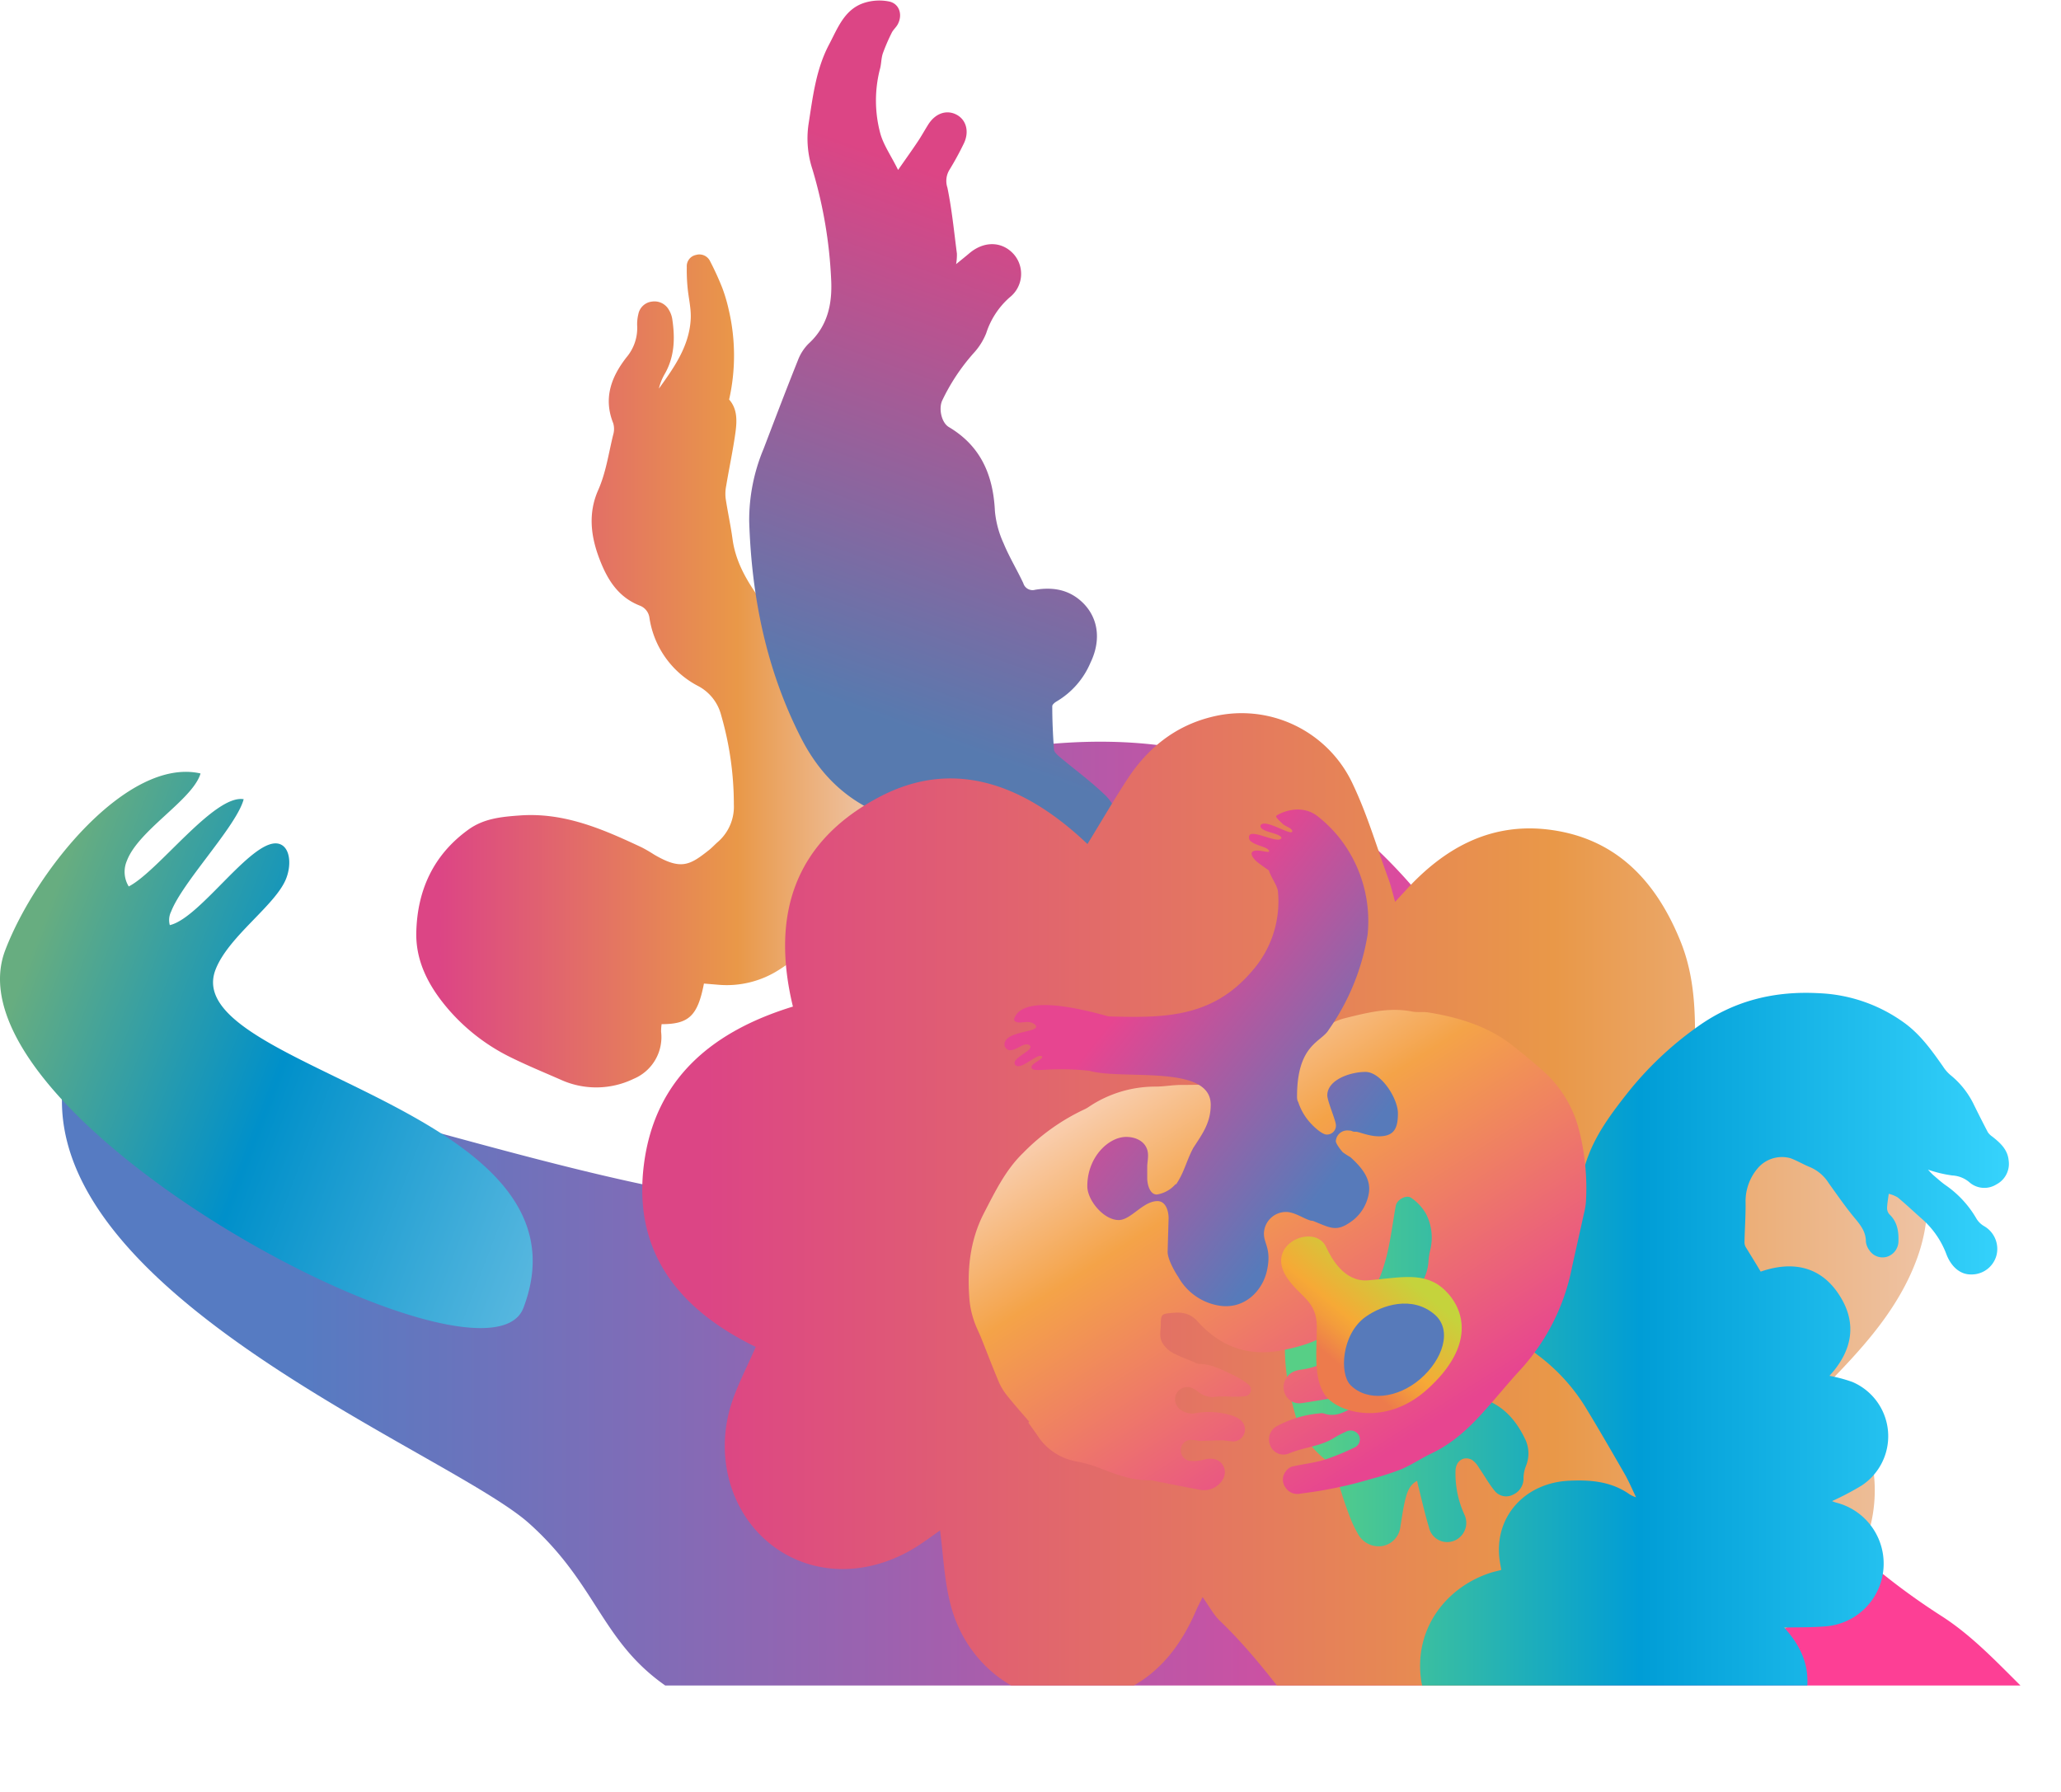
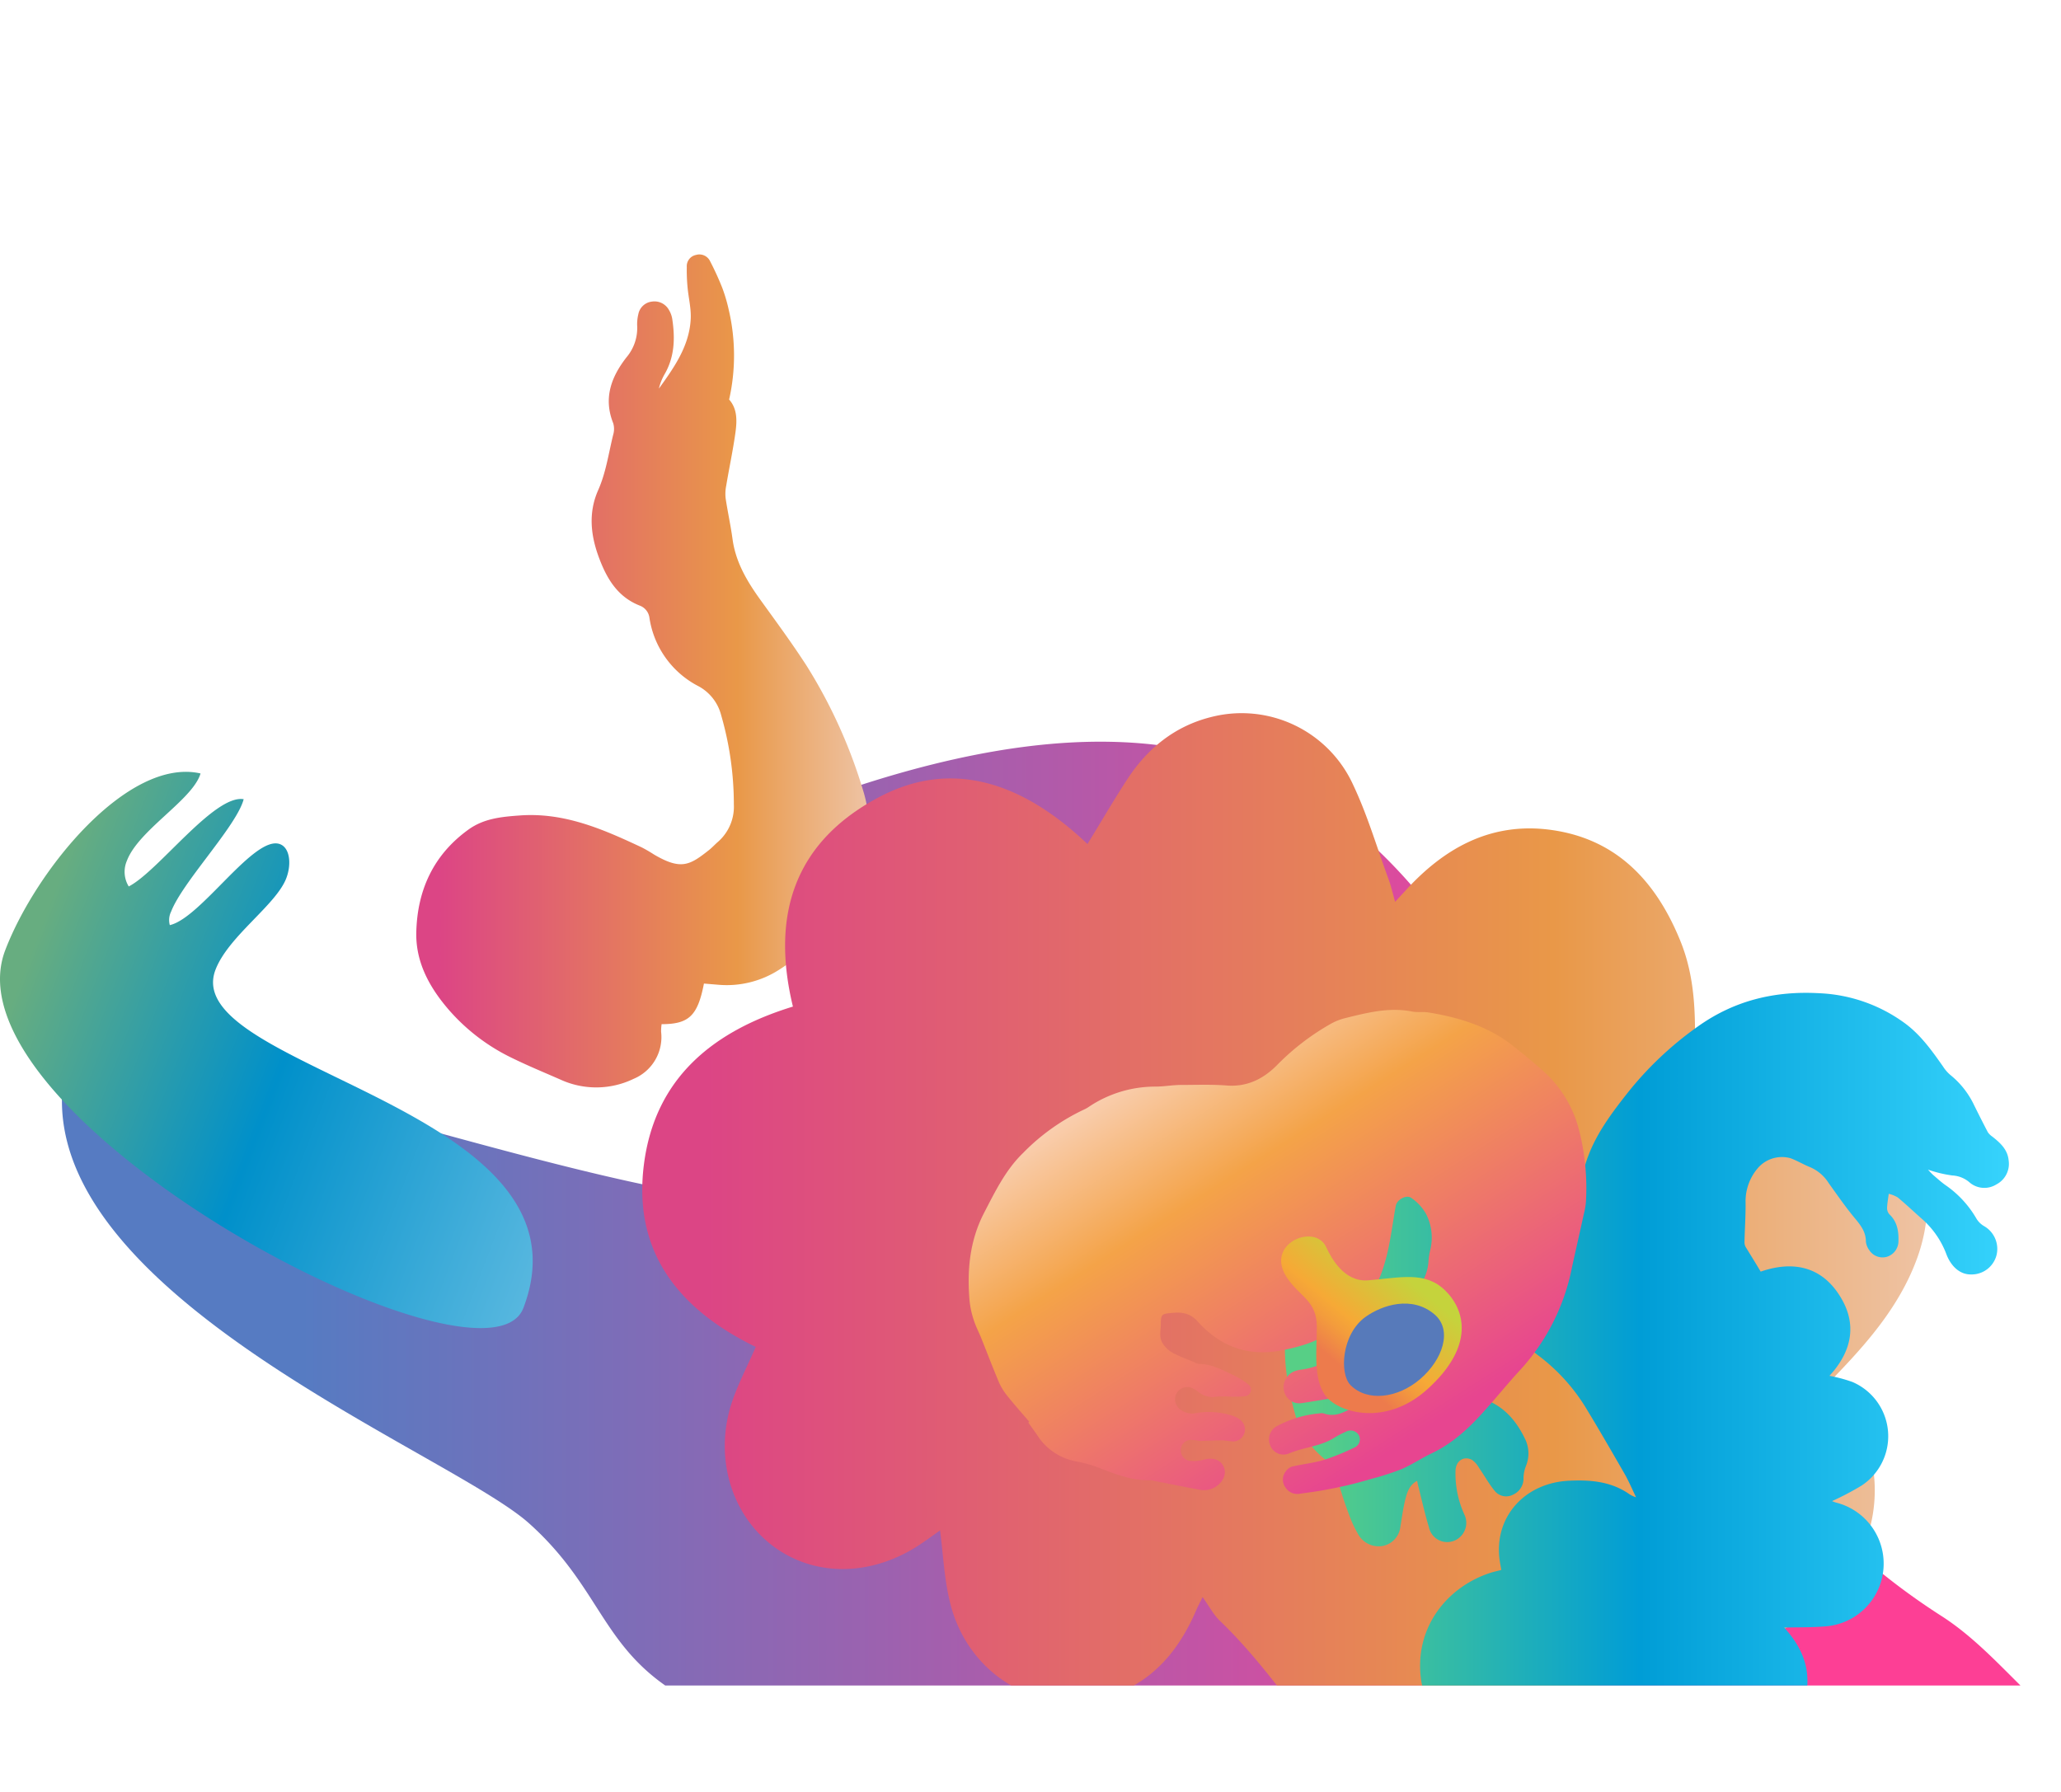
<svg xmlns="http://www.w3.org/2000/svg" xmlns:xlink="http://www.w3.org/1999/xlink" viewBox="0 0 409.98 356.45">
  <defs>
    <style>.cls-1{fill:none;}.cls-2{clip-path:url(#clip-path);}.cls-3{fill:url(#Безымянный_градиент_387);}.cls-4{fill:url(#Безымянный_градиент_9);}.cls-5{fill:url(#Безымянный_градиент_8);}.cls-6{fill:url(#Безымянный_градиент_9-2);}.cls-7{fill:url(#Безымянный_градиент_3);}.cls-8{fill:url(#Безымянный_градиент_626);}.cls-9{fill:url(#Безымянный_градиент_22);}.cls-10{fill:url(#Безымянный_градиент_17);}.cls-11{fill:url(#Безымянный_градиент_23);}.cls-12{fill:url(#Безымянный_градиент_17-2);}</style>
    <clipPath id="clip-path" transform="translate(-131.25 -30.08)">
      <rect class="cls-1" width="579.47" height="365.41" />
    </clipPath>
    <linearGradient id="Безымянный_градиент_387" x1="143.61" y1="281.42" x2="541.23" y2="281.42" gradientUnits="userSpaceOnUse">
      <stop offset="0.12" stop-color="#567bc2" />
      <stop offset="0.81" stop-color="#fd3f95" />
    </linearGradient>
    <linearGradient id="Безымянный_градиент_9" x1="214.05" y1="163.6" x2="303.96" y2="163.6" gradientUnits="userSpaceOnUse">
      <stop offset="0.05" stop-color="#dc4585" />
      <stop offset="0.71" stop-color="#e99848" />
      <stop offset="1" stop-color="#eec3a4" />
    </linearGradient>
    <linearGradient id="Безымянный_градиент_8" x1="301.78" y1="149.72" x2="455.19" y2="149.72" gradientTransform="translate(55.85 423.3) rotate(-70.25)" gradientUnits="userSpaceOnUse">
      <stop offset="0.12" stop-color="#577aaf" />
      <stop offset="0.81" stop-color="#dc4585" />
    </linearGradient>
    <linearGradient id="Безымянный_градиент_9-2" x1="259.01" y1="279.26" x2="514.62" y2="279.26" xlink:href="#Безымянный_градиент_9" />
    <linearGradient id="Безымянный_градиент_3" x1="158.04" y1="272.69" x2="279.69" y2="272.69" gradientTransform="translate(82.79 -95.3) rotate(20.82)" gradientUnits="userSpaceOnUse">
      <stop offset="0.04" stop-color="#67ad80" />
      <stop offset="0.49" stop-color="#0090ca" />
      <stop offset="1" stop-color="#57b7df" />
    </linearGradient>
    <linearGradient id="Безымянный_градиент_626" x1="386.81" y1="307.07" x2="530.88" y2="307.07" gradientUnits="userSpaceOnUse">
      <stop offset="0.04" stop-color="#57cf86" />
      <stop offset="0.49" stop-color="#009dd6" />
      <stop offset="1" stop-color="#36d3fc" />
    </linearGradient>
    <linearGradient id="Безымянный_градиент_22" x1="6161.27" y1="6106.46" x2="6256.69" y2="6106.46" gradientTransform="translate(-1412.33 8800.77) rotate(-122.59)" gradientUnits="userSpaceOnUse">
      <stop offset="0.05" stop-color="#e74590" />
      <stop offset="0.71" stop-color="#f4a348" />
      <stop offset="1" stop-color="#f9ceaf" />
    </linearGradient>
    <linearGradient id="Безымянный_градиент_17" x1="4520.62" y1="7381.7" x2="4598.79" y2="7381.7" gradientTransform="translate(-635.53 8854.92) rotate(-141.58)" gradientUnits="userSpaceOnUse">
      <stop offset="0.12" stop-color="#577aba" />
      <stop offset="0.81" stop-color="#e74590" />
    </linearGradient>
    <linearGradient id="Безымянный_градиент_23" x1="412.83" y1="278.61" x2="395.21" y2="299.63" gradientUnits="userSpaceOnUse">
      <stop offset="0.2" stop-color="#c5d33c" />
      <stop offset="0.69" stop-color="#f6a936" />
      <stop offset="0.8" stop-color="#f39c3c" />
      <stop offset="1" stop-color="#ed7b4c" />
    </linearGradient>
    <linearGradient id="Безымянный_градиент_17-2" x1="528.46" y1="9283.77" x2="554.38" y2="9283.77" gradientTransform="matrix(-0.64, 0.55, -0.57, -0.66, 6045.15, 6155.38)" xlink:href="#Безымянный_градиент_17" />
  </defs>
  <g id="Layer_2" data-name="Layer 2">
    <g id="Слой_1" data-name="Слой 1">
      <g class="cls-2">
        <path class="cls-3" d="M517.43,351.57c-81.55-52.16-75.7-173.93-167.29-173.93-17.54,0-38.64,4.46-64.62,14.73C288.11,219,302.7,240,304,266.48c-3.66,2.19-8.92,3.12-15.34,3.12-36.07,0-108.89-29.37-142.18-29.37h-.47a16.65,16.65,0,0,0-2.44,8.9c0,40.37,77.51,70.24,92.9,84,31.53,28.2-6,52.06,201.15,52.06,45.92,0,87.44-3.34,103.57-12.45C532.88,366.09,526.41,357.32,517.43,351.57Z" transform="translate(-131.25 -30.08)" />
        <path class="cls-4" d="M271.28,225.76c-1.25,6.44-3,8.07-8.42,8.08a9.7,9.7,0,0,0-.1,1.52,9,9,0,0,1-5.48,9.36,17.06,17.06,0,0,1-14.51.16c-3.28-1.44-6.61-2.81-9.82-4.39a39.14,39.14,0,0,1-12.24-9.3c-3.91-4.46-6.79-9.56-6.65-15.61.19-8.38,3.4-15.46,10.44-20.5,3.08-2.2,6.62-2.51,10.24-2.77,8.79-.62,16.49,2.75,24.15,6.35a27.92,27.92,0,0,1,2.43,1.41c5.44,3.21,7.17,2.13,11-.9.61-.49,1.14-1.08,1.73-1.59a9.28,9.28,0,0,0,3.18-7.45,63.93,63.93,0,0,0-2.53-17.78,9.11,9.11,0,0,0-4.49-5.74A18.36,18.36,0,0,1,260.44,153a3,3,0,0,0-1.94-2.44c-4.38-1.73-6.52-5.31-8.08-9.48-1.69-4.5-2.16-9-.19-13.46,1.58-3.56,2.08-7.35,3-11.06a4,4,0,0,0,0-2.29c-2-5-.36-9.25,2.65-13.11a9,9,0,0,0,2.12-6.24,8.35,8.35,0,0,1,.23-2.33,3.1,3.1,0,0,1,2.73-2.51,3.28,3.28,0,0,1,3.36,1.67,5,5,0,0,1,.65,1.75c.59,3.86.49,7.62-1.57,11.12a10.71,10.71,0,0,0-1.08,2.77c3-4.15,6-8.39,6.32-13.69.15-2.14-.43-4.32-.62-6.49a35.13,35.13,0,0,1-.15-4,2.28,2.28,0,0,1,1.83-2.41,2.36,2.36,0,0,1,2.79,1.22,57.31,57.31,0,0,1,2.42,5.29,31.58,31.58,0,0,1,1.27,4.26,39.83,39.83,0,0,1,.11,18c1.66,1.86,1.57,4.24,1.26,6.54-.49,3.55-1.25,7.06-1.84,10.6a8.1,8.1,0,0,0-.11,2.55c.41,2.7,1,5.37,1.37,8.08.63,4.65,2.95,8.49,5.63,12.2,3.11,4.31,6.26,8.59,9.14,13.05a101.47,101.47,0,0,1,11.25,24.91c2,6.52,1,12.65-2.36,18.47-1.25,2.16-2.52,4.32-3.83,6.44A33.71,33.71,0,0,1,286.25,223,19.23,19.23,0,0,1,274.18,226Z" transform="translate(-131.25 -30.08)" />
-         <path class="cls-5" d="M309.9,63.89c1.5-2.15,2.73-3.87,3.9-5.62.74-1.1,1.38-2.27,2.09-3.4,1.41-2.25,3.63-3,5.59-2s2.64,3.36,1.51,5.73a59.3,59.3,0,0,1-2.9,5.31,4.24,4.24,0,0,0-.38,3.5c.89,4.32,1.32,8.73,1.89,13.12a10.52,10.52,0,0,1-.16,2.1c1.07-.87,1.88-1.52,2.67-2.19,2.9-2.43,6.41-2.37,8.73.14a5.94,5.94,0,0,1-.74,8.66,16,16,0,0,0-4.67,7.13,12.89,12.89,0,0,1-2.47,3.93,39.94,39.94,0,0,0-6.3,9.5c-.71,1.59-.14,4.37,1.35,5.25,6.36,3.78,8.81,9.58,9.15,16.7a19.64,19.64,0,0,0,1.73,6.43c1.12,2.72,2.67,5.26,3.92,7.93a1.92,1.92,0,0,0,2.38,1.3c3.07-.49,6-.19,8.57,1.81,3.83,3,4.77,7.8,2.42,12.68a16.32,16.32,0,0,1-6.73,7.72c-.37.21-.88.63-.88.95,0,2.86.13,5.73.34,8.59,0,.51.62,1.07,1.08,1.46,2.9,2.45,6,4.71,8.74,7.31a9,9,0,0,1-11.82,13.58,7.09,7.09,0,0,0-5.06-1.51c-6,.32-11.53-1.45-17-3.7-3.52-1.46-7.05-2.9-10.57-4.38-7.14-3-12.15-8.13-15.67-15-6.94-13.6-9.86-28.1-10.33-43.2a36.74,36.74,0,0,1,2.87-14.36c2.25-5.89,4.49-11.78,6.83-17.62a9.3,9.3,0,0,1,2.16-3.33c3.76-3.45,4.68-7.89,4.45-12.62a90.39,90.39,0,0,0-3.72-22,19.61,19.61,0,0,1-.8-8.89c.86-5.48,1.47-11,4.12-16,1.69-3.21,3-6.84,6.76-8.18a9.92,9.92,0,0,1,5.18-.34c2.08.45,2.73,2.73,1.66,4.61-.31.55-.84,1-1.12,1.54a37.81,37.81,0,0,0-1.81,4.19c-.33,1-.28,2.06-.56,3.06a25.17,25.17,0,0,0,.07,12.87C307,58.94,308.53,61.1,309.9,63.89Z" transform="translate(-131.25 -30.08)" />
        <path class="cls-6" d="M318.25,334.56c-1.64,1.13-3.42,2.5-5.33,3.64-9.64,5.74-20.63,5.33-28.5-1-8.11-6.53-11.15-18-7.41-28.64,1.24-3.52,3-6.86,4.57-10.51-15-7.3-24.5-18.63-22.24-36.3,2.19-17.2,13.76-26.54,29.64-31.41-4.41-18.24.28-32.89,17.42-41.82C320,181.46,333.92,185,347.57,198c2.67-4.34,5.22-8.75,8-13,4-6.09,9.41-10.46,16.58-12.26a24.38,24.38,0,0,1,28.32,13.59c2.83,6,4.7,12.43,7,18.68.48,1.31.78,2.67,1.3,4.49l2.26-2.45c7.42-8.08,16.32-13.13,27.58-12,13.74,1.43,21.94,10,26.91,22.25,3.13,7.68,3.05,15.76,2.8,23.85,0,.65,0,1.31-.07,2.44l3.21-1.12c9.53-3.32,19-3.62,28.12,1.15,13,6.75,18.38,22.21,13,36.87-3.17,8.66-8.87,15.59-15.11,22.15-.63.67-1.28,1.34-2,2.1.39.54.67,1,1,1.41,13.94,16.65,8.35,39.94-11.65,48.61-9.15,4-18.73,4.34-28.46,3.56-1.39-.11-2.77-.33-4.3-.52-.44,1.27-.81,2.3-1.15,3.35-4.27,13.25-13.06,21.91-26.75,24.61-13.48,2.67-24.83-2.21-33.08-12.85-5.45-7-10.7-14.17-17.15-20.35-1.26-1.2-2.1-2.84-3.46-4.74-.62,1.27-1,2-1.29,2.67-3.67,8.52-9.34,15-18.62,17.41-13.42,3.47-27-5-30.35-19.11C319.09,344.24,318.88,339.43,318.25,334.56Z" transform="translate(-131.25 -30.08)" />
        <path class="cls-7" d="M132.28,219.15c6.1-16,24.44-38.47,38.86-35.19a4,4,0,0,1-.15.45c-2,5.13-12.23,10.94-14.5,16.92a5.57,5.57,0,0,0,.37,5.11c5.87-3,17-18.34,22.86-17.36a7,7,0,0,1-.25.78c-2.12,5.58-12,15.93-14.18,21.58a3.77,3.77,0,0,0-.26,2.69c6.21-1.39,16.79-18,21.91-16.11,2,.75,2.31,4,1.27,6.75-2,5.34-11.55,11.57-14.1,18.26-7.53,19.81,76.46,27.31,61.26,67.26C227.86,310,119.62,252.45,132.28,219.15Z" transform="translate(-131.25 -30.08)" />
        <path class="cls-8" d="M514.78,262.78a14,14,0,0,0,1,1.05c.83.7,1.64,1.45,2.53,2.07a20.62,20.62,0,0,1,6.13,6.68A4.37,4.37,0,0,0,525.9,274a5.22,5.22,0,0,1,2.5,5.81,5.12,5.12,0,0,1-5.14,3.82c-2.22,0-3.94-1.7-4.82-4a17.49,17.49,0,0,0-4.7-6.9c-1.67-1.46-3.27-3-5-4.43a6.2,6.2,0,0,0-1.78-.71c-.14,1.11-.31,2-.33,2.87a1.81,1.81,0,0,0,.47,1.21c1.6,1.52,1.87,3.45,1.79,5.5a3.26,3.26,0,0,1-2.3,2.95,3.13,3.13,0,0,1-3.48-1.3,3.51,3.51,0,0,1-.69-1.71c0-1.92-1-3.22-2.16-4.62-1.87-2.23-3.53-4.66-5.22-7a8.18,8.18,0,0,0-3.64-3.17c-1.37-.54-2.65-1.33-4-1.82a6.34,6.34,0,0,0-6.6,2.12,10.17,10.17,0,0,0-2.32,6.36c.05,2.72-.15,5.45-.21,8.17a2,2,0,0,0,.22,1c1,1.63,2,3.23,3,4.92,6.28-2.17,12-1.14,15.74,4.83,3.59,5.67,2.34,11.12-2.06,15.9a29.68,29.68,0,0,1,4.56,1.22,11.74,11.74,0,0,1,1.79,20.64,57.53,57.53,0,0,1-5.84,3.07c.23.08.51.21.81.29a12.52,12.52,0,0,1-1.92,24.61c-2.79.25-5.6.18-8.4.26,2.63,2.89,4.62,6.31,4.62,10.56a13.9,13.9,0,0,1-15.5,14.05c-4.07-.43-7.21-2.54-10-5.73-.09,6.72-2.79,11.32-9.17,13.25a9.3,9.3,0,0,1-6-.06,20,20,0,0,1-5.31-2.84,33,33,0,0,1-4-4.45,34.47,34.47,0,0,1-5.44,2c-6.53,1.26-12.13-.6-16.25-5.9-2.47-3.18-4.7-6.61-5.22-10.75-1.3-10.36,5.43-18.39,14-21.08.63-.19,1.28-.33,2-.52-.13-.73-.27-1.41-.36-2.1-1.08-8.44,5-15.25,13.85-15.65,4.14-.19,8.13.11,11.71,2.49a5.1,5.1,0,0,0,1.6.8c-.72-1.49-1.36-3-2.18-4.48-2.63-4.57-5.26-9.14-8-13.63a37.44,37.44,0,0,0-9.4-10.2,36.27,36.27,0,0,1-5.45-5.13c-3-3.44-6.7-3.63-10.18-1.62-.7.4-1,.85-.74,1.6.83,2.67,1.66,5.35,2.53,8,.32,1,.83,1.94,1.12,2.95a4.92,4.92,0,0,0,2.79,3.27c3.66,1.55,5.9,4.39,7.52,7.83a6.57,6.57,0,0,1,.06,5.25,7.1,7.1,0,0,0-.46,2.23,3.51,3.51,0,0,1-2.05,3.4,2.94,2.94,0,0,1-3.73-.8c-1.15-1.41-2-3-3.07-4.52a4.73,4.73,0,0,0-1.4-1.59c-1.73-.89-3.29.31-3.28,2.29a19.51,19.51,0,0,0,1.77,8.59,3.83,3.83,0,0,1-2.12,5.24,3.71,3.71,0,0,1-4.93-2.69c-.81-2.68-1.42-5.43-2.11-8.15-.09-.33-.15-.67-.24-1.11-1.58.85-2,2.33-2.37,3.78-.45,1.84-.69,3.73-1,5.59a4.36,4.36,0,0,1-3.55,3.6,4.67,4.67,0,0,1-4.84-2.39,22.7,22.7,0,0,1-1.65-3.49,73.16,73.16,0,0,1-2.42-7.43,6.69,6.69,0,0,0-2.4-3.86,17.21,17.21,0,0,1-6-8.92c-2.42-8.63-3.37-17.27.85-25.7a62.78,62.78,0,0,1,9.58-13.54c4.42-5,9.87-8.43,15.67-11.53,3.06-1.63,6.07-3.24,9.55-3.67a20.81,20.81,0,0,1,11.53,1.94c3.32,1.55,6.53,3.3,9.82,5,.4-1.29.75-2.68,1.26-4,1.76-4.67,4.73-8.62,7.77-12.48a68,68,0,0,1,14-13.26c7.33-5.24,15.42-7.17,24.35-6.64A31,31,0,0,1,510,233.53c3.24,2.33,5.5,5.51,7.75,8.71a7.76,7.76,0,0,0,1.44,1.68,17.09,17.09,0,0,1,4.74,6q1.34,2.72,2.74,5.4a3.24,3.24,0,0,0,.89.88c1.59,1.26,3.07,2.58,3.26,4.78a4.6,4.6,0,0,1-2.41,4.72,4.52,4.52,0,0,1-5.29-.31,5.67,5.67,0,0,0-3.51-1.45A24.57,24.57,0,0,1,514.78,262.78Z" transform="translate(-131.25 -30.08)" />
      </g>
      <path class="cls-9" d="M336,312.94c-1.39-1.62-2.81-3.22-4.15-4.88a12.81,12.81,0,0,1-1.82-2.82c-1.27-3-2.41-6-3.61-9-.49-1.2-1.1-2.35-1.48-3.58a17.47,17.47,0,0,1-.82-3.78c-.52-6,0-11.87,2.84-17.41,2.22-4.28,4.32-8.64,7.8-12A41.89,41.89,0,0,1,347,250.77a5.93,5.93,0,0,0,.88-.51,23.71,23.71,0,0,1,13.19-4c1.67,0,3.33-.31,5-.33,3.06,0,6.14-.13,9.18.11,4.19.33,7.46-1.4,10.2-4.23a48.12,48.12,0,0,1,10.26-7.89,11.58,11.58,0,0,1,3.2-1.3c4.33-1.07,8.67-2.19,13.21-1.3,1.09.22,2.26,0,3.36.2,6.08,1,11.9,2.78,16.82,6.69,2.42,1.93,4.84,3.89,7.05,6a23.55,23.55,0,0,1,6,10.67A46.4,46.4,0,0,1,446.74,269a13.65,13.65,0,0,1-.41,2.52c-.78,3.59-1.61,7.16-2.39,10.75a42.18,42.18,0,0,1-10.21,20.28c-2.4,2.59-4.62,5.35-7,8-3.09,3.5-6.43,6.66-10.73,8.69-2,.95-3.89,2.24-5.94,3.12a52,52,0,0,1-5.9,1.91c-1.59.47-3.19.91-4.8,1.29s-3.26.7-4.9,1-3,.46-4.54.68a2.81,2.81,0,0,1-3-1.28,2.64,2.64,0,0,1,.1-3.16,2.49,2.49,0,0,1,1.26-.95c2.12-.49,4.3-.71,6.37-1.33a47.62,47.62,0,0,0,6.12-2.5,1.76,1.76,0,0,0,.75-2.46,1.91,1.91,0,0,0-2.52-.65,20.24,20.24,0,0,0-2.27,1.17c-2.78,1.79-6.13,1.9-9.09,3.17a2.82,2.82,0,0,1-3.76-1.73,3,3,0,0,1,1.62-3.84,21.85,21.85,0,0,1,8.17-2.4,2.13,2.13,0,0,1,.91,0c2.22.82,4.06-.24,5.89-1.21a1.32,1.32,0,0,0,.58-1.05,1.26,1.26,0,0,0-.75-.93,8.78,8.78,0,0,0-2.61-.06c-2.48.35-5,.84-7.44,1.19a3.1,3.1,0,0,1-3.57-2.37,3.38,3.38,0,0,1,2-3.93,5.43,5.43,0,0,1,1.18-.32,14.94,14.94,0,0,0,5.47-1.76c2.32-1.4,5-2.28,7.16-3.87a43.37,43.37,0,0,0,11.19-11.09,9.4,9.4,0,0,0,1.71-4.64,12.78,12.78,0,0,1,.38-2.53,10.28,10.28,0,0,0-.87-7.16,9.5,9.5,0,0,0-2.86-3.11c-1-.77-2.91.29-3.14,1.54-.78,4.25-1.19,8.57-2.62,12.7a18.3,18.3,0,0,1-6.08,8.76c-.94.73-1.8,1.57-2.68,2.38-3.23,2.95-7.21,4.11-11.38,4.93C379.51,300,374,298,369.51,293c-1.53-1.72-3.23-1.9-5.19-1.71s-2.15.23-2.16,2.35c0,1.18-.38,2.36.3,3.57a5.56,5.56,0,0,0,2.55,2.26c1.21.6,2.49,1.07,3.74,1.59a3.05,3.05,0,0,0,1,.38c2.5,0,4.65,1.18,6.81,2.2a14.77,14.77,0,0,1,3,1.87,1.3,1.3,0,0,1-.6,2.34,20.17,20.17,0,0,1-3.21.08,18.55,18.55,0,0,0-2.36,0,4.57,4.57,0,0,1-3.49-.72,11.23,11.23,0,0,0-1.09-.76,2.48,2.48,0,0,0-3.49.77,2.54,2.54,0,0,0,.89,3.41,3.84,3.84,0,0,0,2.92.59,15.21,15.21,0,0,1,7.54.61,4.26,4.26,0,0,1,1.39.82,2.39,2.39,0,0,1-1.33,4.2c-.8,0-1.61-.2-2.42-.21-1.2,0-2.4.06-3.6.09a6.76,6.76,0,0,1-.9,0,13.42,13.42,0,0,0-1.42-.17,2,2,0,0,0-2.24,1.79,2.06,2.06,0,0,0,1.68,2.34,7.26,7.26,0,0,0,2.89-.22c1.62-.44,3.05-.11,3.78,1.09s.47,2.73-.88,3.9a4.32,4.32,0,0,1-3.74,1c-3.11-.57-6.2-1.21-9.31-1.81a1.69,1.69,0,0,0-.5-.08c-3.32.1-6.39-1-9.4-2.15a25.83,25.83,0,0,0-5.44-1.61,11.63,11.63,0,0,1-7.71-5.3l-1.72-2.42Z" transform="translate(-131.25 -30.08)" />
-       <path class="cls-10" d="M392.16,253.75c.54.58,2.1,2.05,3,2.05A1.78,1.78,0,0,0,397,254c0-1-1.69-4.74-1.72-6V248c0-3.07,4.51-4.66,7.6-4.66s6.45,5.27,6.45,8.24-.75,4.57-3.78,4.57c-2,0-4-.91-4.55-.91h-.24c-.6,0-.47-.24-1.23-.24a2.27,2.27,0,0,0-2.55,2.1c0,.61,1.28,2.12,1.36,2.2a13.72,13.72,0,0,0,1.54,1c2.51,2.26,4.23,4.57,3.61,7.47a8.66,8.66,0,0,1-3,5c-3.32,2.57-4.41,1.66-8.08.2-1.22,0-3.43-1.77-5.3-1.77a4.4,4.4,0,0,0-4.44,4.33c0,2,1.52,3,.63,7.24s-4.71,8.06-9.9,7a11.4,11.4,0,0,1-7.76-5.64c-.07-.08-2.12-3.19-2.12-5,0-.17.19-6.6.19-6.69,0-1.53-.61-3.4-2.21-3.4-2.89,0-5.28,3.77-7.71,3.77-3,0-6.25-3.94-6.25-6.74,0-5.78,4.22-9.8,7.75-9.8,2.16,0,4.33,1.15,4.33,3.66,0,1-.16,1.48-.16,2.39,0,.41,0,.82,0,1.21h0c0,.3,0,.62,0,.93,0,1.27.52,3.27,1.9,3.27a6.17,6.17,0,0,0,3.72-2.05h.14c1.66-2.48,2-4.6,3.4-7.22,1.82-2.81,3.47-5,3.47-8.6,0-8.14-17.59-4.84-24.15-6.75-7.13-.74-10.12.17-11.16-.28a.47.47,0,0,1-.31-.62c.28-.63,1.9-1.31,2.09-1.74.05-.13,0-.22-.16-.28-.93-.41-3.74,2.47-4.93,1.95a.66.66,0,0,1-.35-.86c.42-.94,2.77-2,3.09-2.75.12-.27-.11-.5-.36-.61-1.08-.47-2.87,1.58-4.11,1a1.19,1.19,0,0,1-.53-1.65c.83-1.88,5.73-1.88,6.13-2.8.15-.33-.32-.69-.71-.86-1.21-.54-2.28.2-3.3-.25-.39-.17-.41-.49-.24-.86,1.77-4,10.77-2.42,18.64-.21,11.13.34,20.61.26,28.46-8.88a20.94,20.94,0,0,0,5.27-16c-.14-1.21-1.48-2.94-1.79-4.16-.82-.55-1.6-1.1-2.27-1.63s-1.45-1.5-1.08-2c.64-.8,3.13.18,3.37-.12.08-.11-.07-.32-.24-.46-.67-.54-2.4-.81-3.26-1.49a1,1,0,0,1-.37-1.34c.83-1,5.49,1.69,6.3.68.1-.13,0-.26-.13-.39-.87-.68-2.83-.85-3.68-1.53-.34-.27-.39-.59-.25-.77.95-1.19,5.7,2,6.21,1.38.11-.14,0-.4-.31-.65s-1-.5-1.47-.86l0,0c-.82-.78-1.55-1.44-1.37-1.67s4.61-2.81,8.31.13a26.21,26.21,0,0,1,4.34,4.34A26.73,26.73,0,0,1,403.3,216a45.5,45.5,0,0,1-7.72,18.93c-1.44,2.51-6.32,2.84-6.32,13.31a2.74,2.74,0,0,0,.16,1h.05A11.35,11.35,0,0,0,392.16,253.75Z" transform="translate(-131.25 -30.08)" />
      <path class="cls-11" d="M387.25,284.26c2.6,3.89,5.93,4.55,5.95,9.8,0,4.46-.82,10.6,1.87,13.88s12,5.93,20.17-1.52c9.42-8.54,7.46-15.74,3.47-19.62s-8.86-2.52-15.31-2c-4.76.38-7.31-4.39-8.36-6.64C392.79,273.35,382.73,277.5,387.25,284.26Z" transform="translate(-131.25 -30.08)" />
      <path class="cls-12" d="M399.89,305.64c-2.23-2.28-1.78-10.14,3-13.57,3.31-2.36,9.26-4.31,13.74-.47,3.61,3.1,1.61,9-2.88,12.85S403.21,309,399.89,305.64Z" transform="translate(-131.25 -30.08)" />
    </g>
  </g>
</svg>